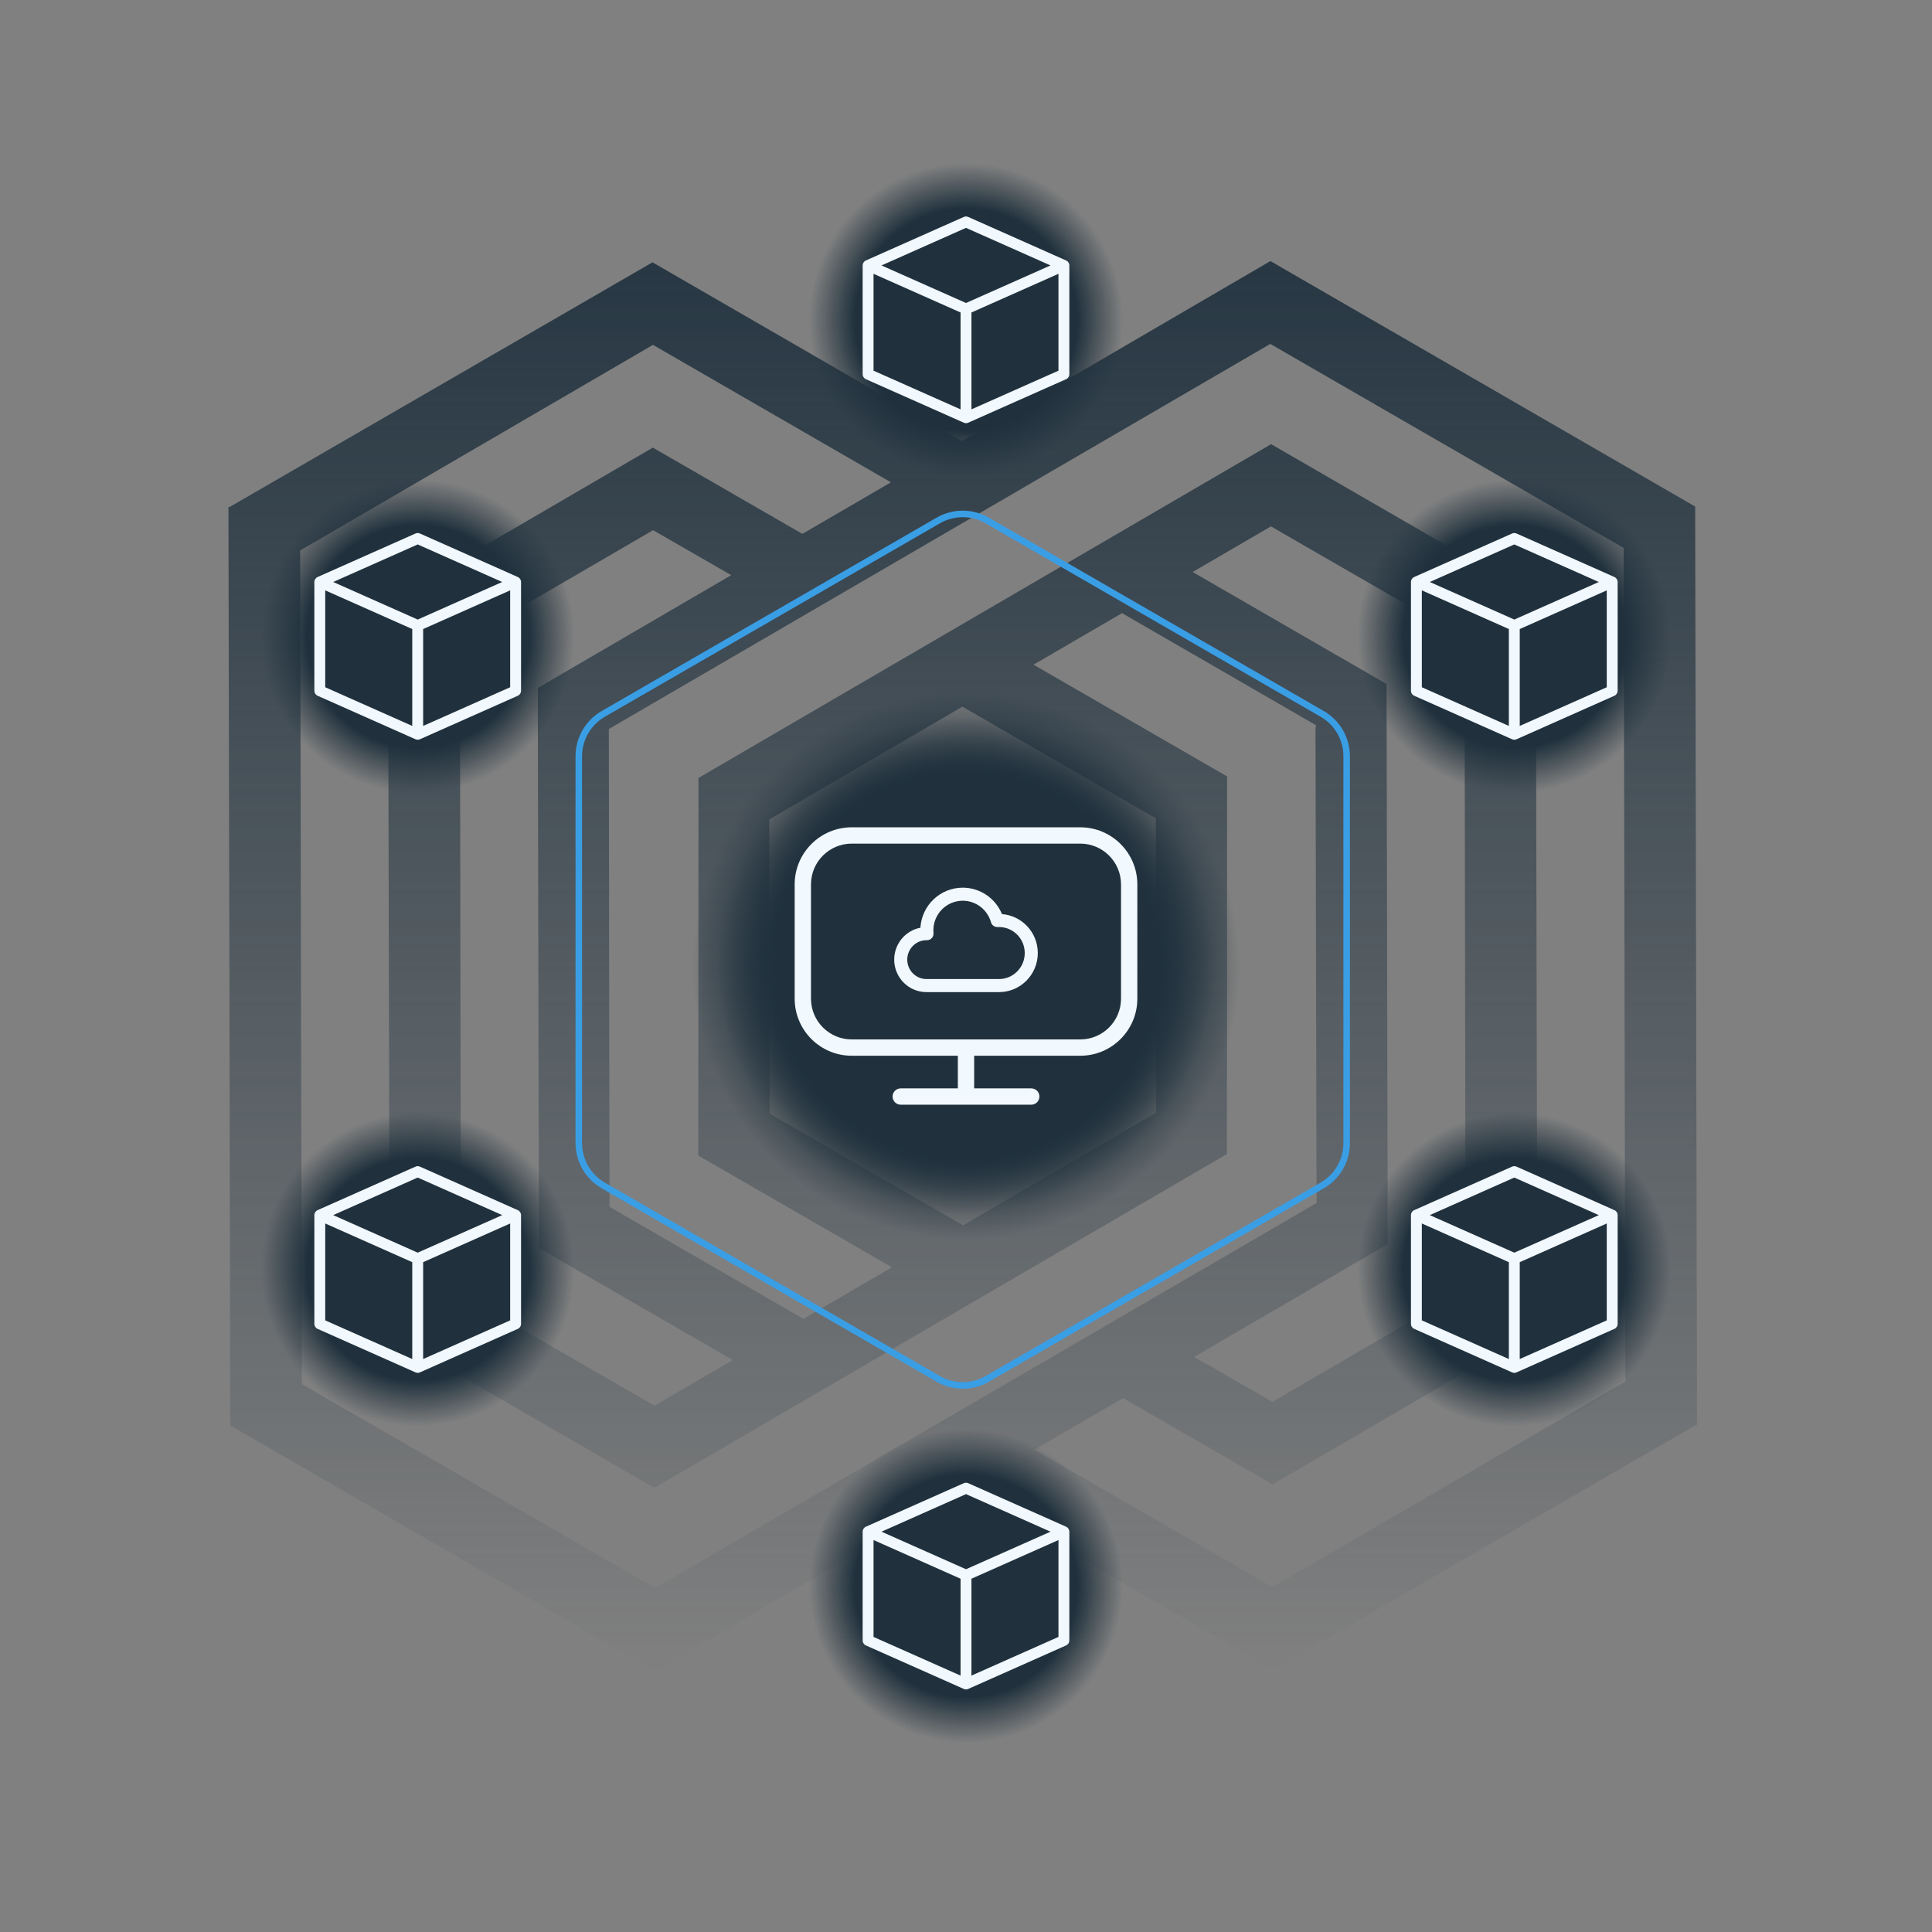
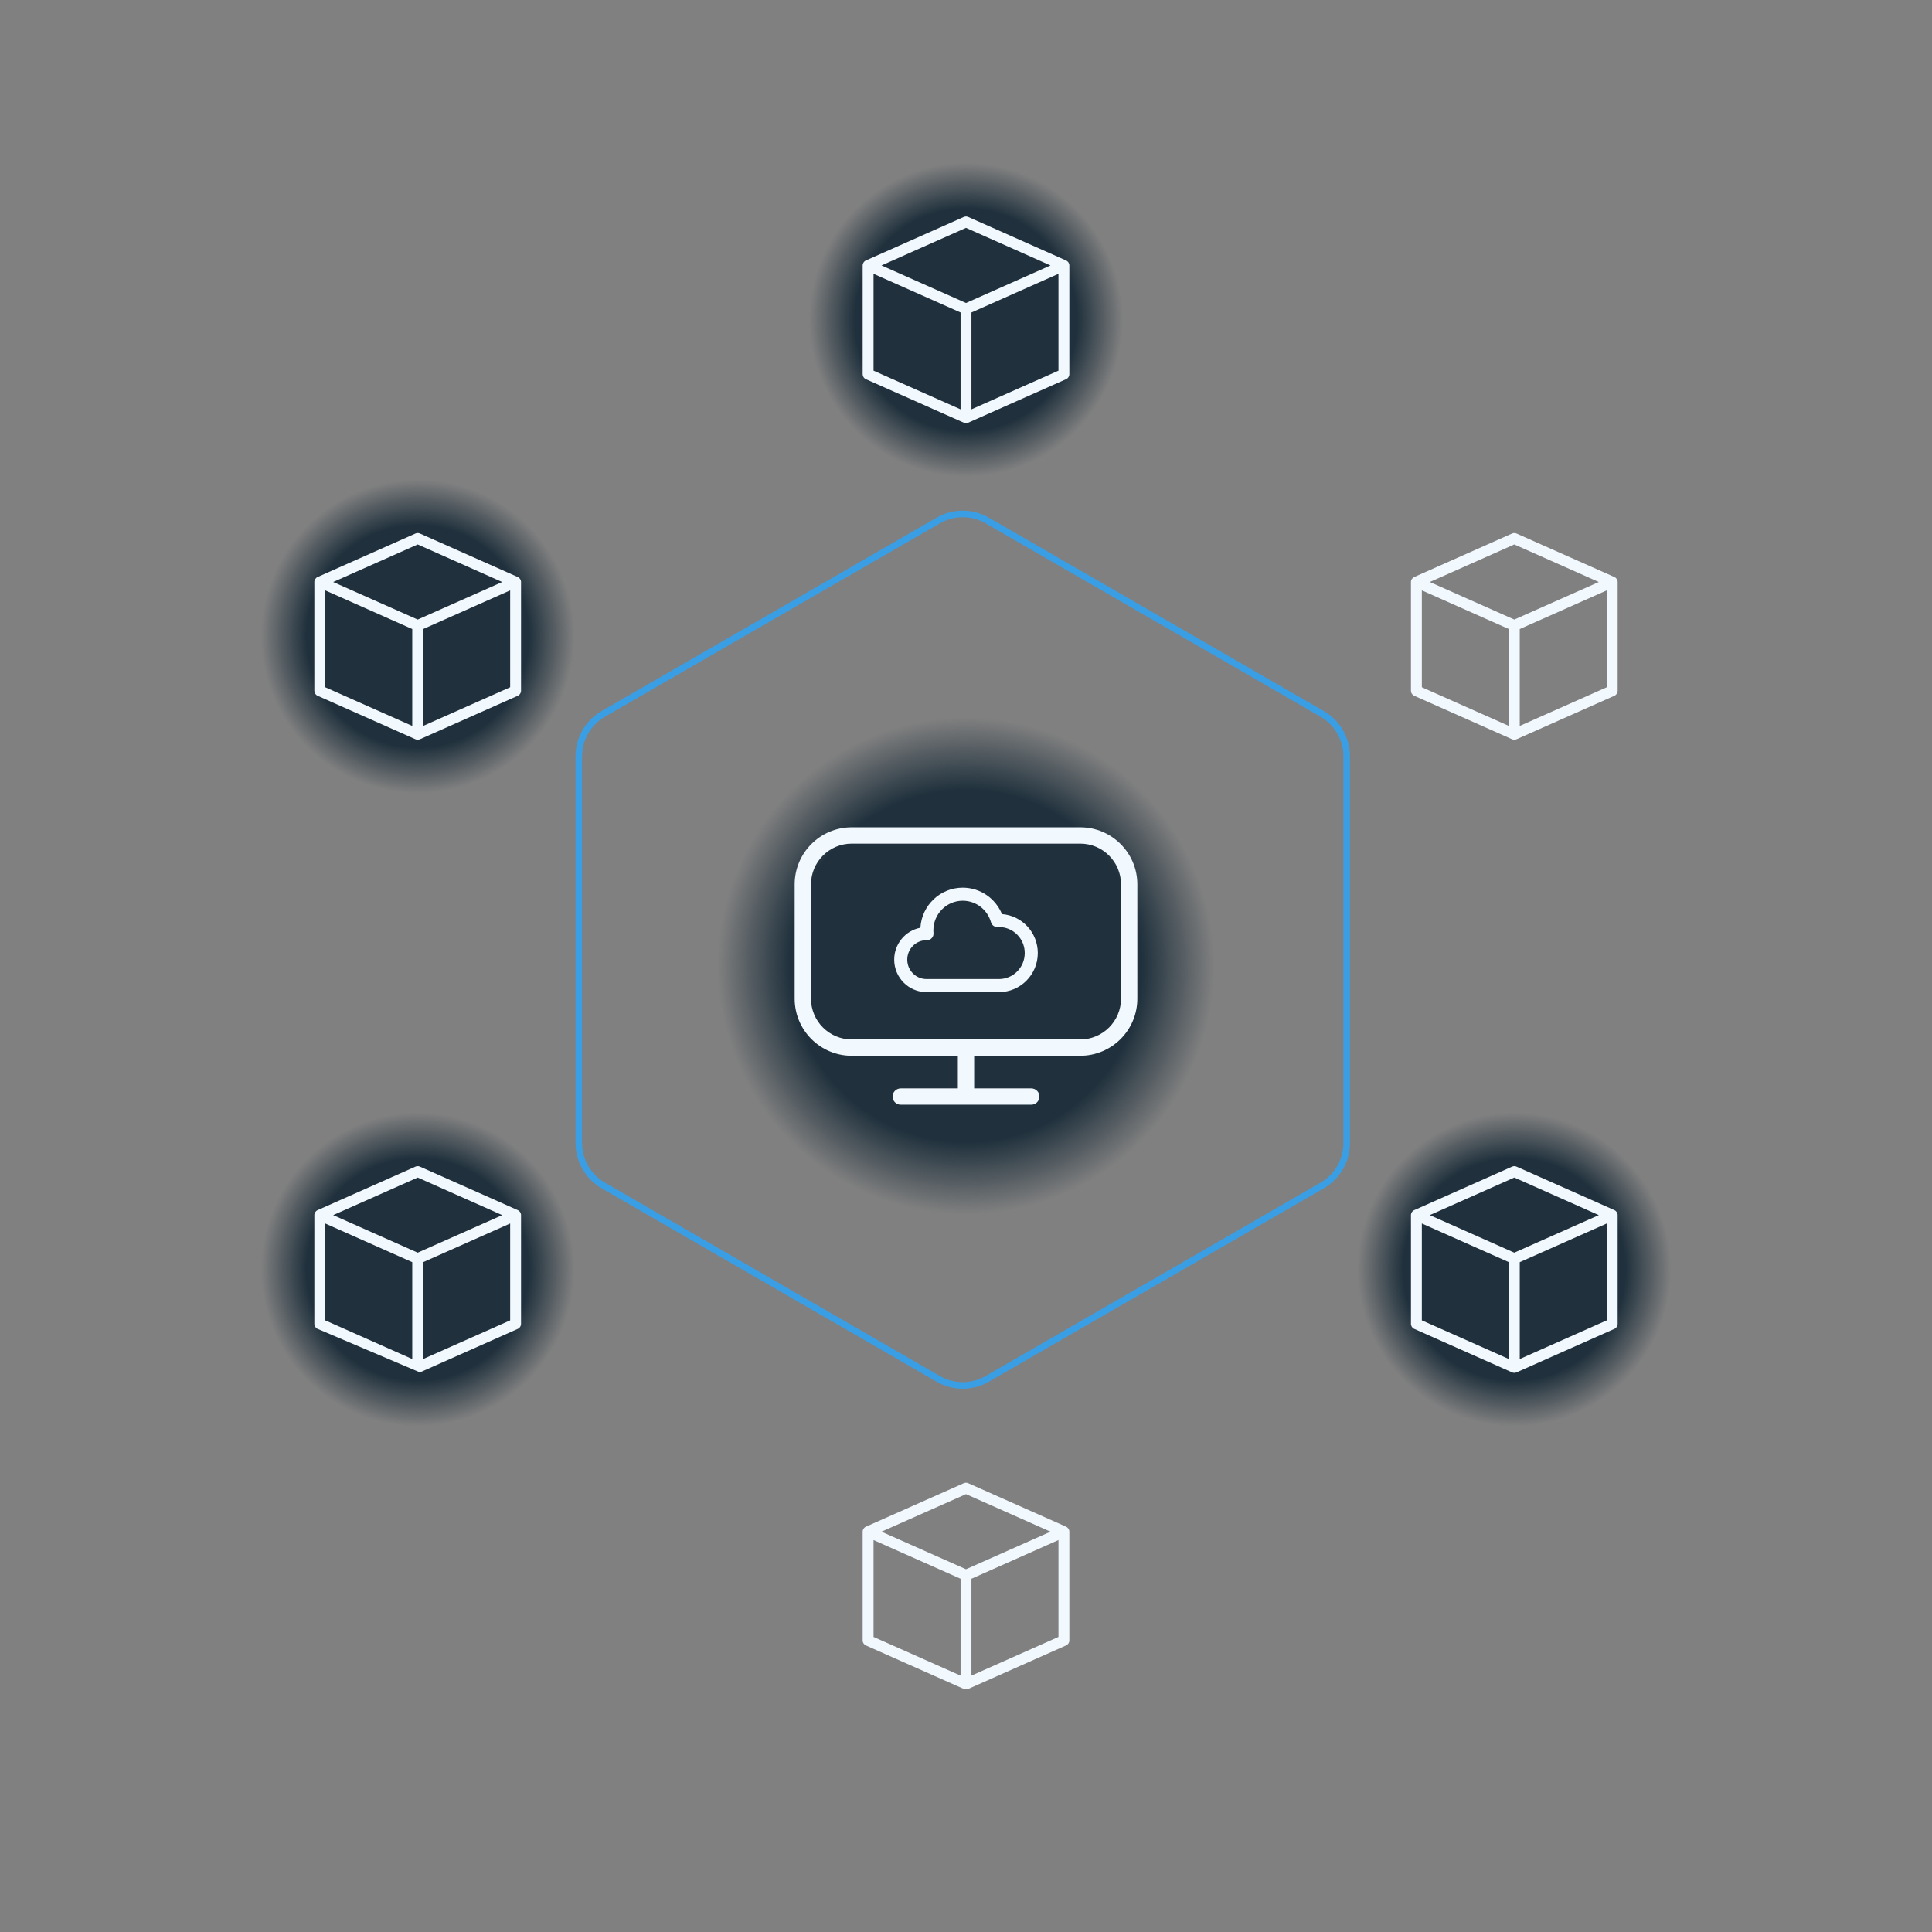
<svg xmlns="http://www.w3.org/2000/svg" width="296" height="296" viewBox="0 0 296 296" fill="none">
  <rect x="0" y="0" width="296" height="296" fill="#808080" stroke="none" />
-   <path fill-rule="evenodd" clip-rule="evenodd" d="M260 217.936L259.716 77.607L259.591 77.534L194.639 40L147.36 67.578L99.968 40.192L35.145 77.695L35 77.659V78.064L35.284 218.393L35.408 218.466L100.356 256L147.634 228.423L195.027 255.808L259.855 218.305L260 218.341V217.936ZM100.382 243.31L46.242 212.054L45.983 84.341L100.041 52.835L136.496 73.896L122.933 81.795L100.02 68.58L59.521 92.183V92.645L59.454 92.525L59.702 204.514L100.248 227.95L187.978 176.812L188.004 118.955L158.344 101.838L171.907 93.939L201.614 111.103V111.435L201.547 111.42L201.713 184.31L100.372 243.3L100.382 243.31ZM82.568 191.211L112.275 208.375L100.279 215.364L70.618 198.252L70.463 98.465L100.056 81.228L112.032 88.119L82.392 105.402L82.568 191.206V191.211ZM147.557 187.734L117.917 170.628L117.855 125.549L147.448 108.265L177.088 125.372L177.15 170.451L147.557 187.734ZM224.537 197.54L194.944 214.777L182.968 207.886L212.608 190.603L212.432 104.799L182.725 87.636L194.721 80.647L224.382 97.763L224.537 197.551V197.54ZM194.954 243.165L158.499 222.104L172.062 214.205L194.975 227.42L235.474 203.817V203.355L235.541 203.474L235.293 91.486L194.747 68.05L107.016 119.188L106.99 177.045L136.651 194.162L123.088 202.061L93.38 184.897L93.277 111.69L194.618 52.69L248.758 83.946L248.831 119.287L249.017 211.659L194.954 243.165Z" fill="url(#paint0_linear_2823_17069)" />
  <path d="M143.75 79.742C146.071 78.403 148.929 78.403 151.25 79.742L202.573 109.374C204.893 110.713 206.323 113.189 206.323 115.869V175.131C206.323 177.811 204.893 180.287 202.573 181.626L151.25 211.258C148.929 212.597 146.071 212.597 143.75 211.258L92.427 181.626C90.107 180.287 88.677 177.811 88.677 175.131V115.869C88.677 113.189 90.107 110.713 92.427 109.374L143.75 79.742Z" stroke="#3A9EE5" />
-   <rect width="84" height="84" transform="translate(106 106)" fill="url(#paint1_radial_2823_17069)" />
  <rect width="76" height="76" transform="translate(110 110)" fill="url(#paint2_radial_2823_17069)" />
  <path fill-rule="evenodd" clip-rule="evenodd" d="M121.75 135.5C121.75 130.668 125.668 126.75 130.5 126.75H165.5C170.332 126.75 174.25 130.668 174.25 135.5V153C174.25 157.832 170.332 161.75 165.5 161.75H149.25V166.75H158C158.69 166.75 159.25 167.31 159.25 168C159.25 168.69 158.69 169.25 158 169.25H138C137.31 169.25 136.75 168.69 136.75 168C136.75 167.31 137.31 166.75 138 166.75H146.75V161.75H130.5C125.668 161.75 121.75 157.832 121.75 153V135.5ZM130.5 129.25C127.048 129.25 124.25 132.048 124.25 135.5V153C124.25 156.452 127.048 159.25 130.5 159.25H165.5C168.952 159.25 171.75 156.452 171.75 153V135.5C171.75 132.048 168.952 129.25 165.5 129.25H130.5Z" fill="#F1F8FE" />
  <path fill-rule="evenodd" clip-rule="evenodd" d="M141.012 142.136C141.221 138.718 144.039 136 147.5 136C150.217 136 152.538 137.676 153.511 140.049C156.587 140.283 159 142.872 159 146.016C159 149.313 156.346 152 153.055 152H141.945C139.207 152 137 149.765 137 147.024C137 144.602 138.722 142.575 141.012 142.136ZM147.5 138C145.022 138 143 140.027 143 142.543C143 142.683 143.006 142.822 143.018 142.958C143.043 143.238 142.95 143.515 142.76 143.722C142.571 143.929 142.303 144.047 142.022 144.047H141.945C140.326 144.047 139 145.372 139 147.024C139 148.675 140.326 150 141.945 150H153.055C155.226 150 157 148.224 157 146.016C157 143.808 155.226 142.031 153.055 142.031H152.793C152.345 142.031 151.951 141.733 151.83 141.302C151.294 139.391 149.553 138 147.5 138Z" fill="#F1F8FE" />
  <rect width="48" height="48" transform="translate(124 25)" fill="url(#paint3_radial_2823_17069)" />
  <path fill-rule="evenodd" clip-rule="evenodd" d="M147.661 33.238C147.877 33.143 148.123 33.143 148.338 33.238L163.338 39.905C163.639 40.039 163.833 40.337 163.833 40.667V57.333C163.833 57.663 163.639 57.961 163.338 58.095L148.338 64.761C148.123 64.857 147.877 64.857 147.661 64.761L132.661 58.095C132.36 57.961 132.167 57.663 132.167 57.333V40.667C132.167 40.337 132.36 40.039 132.661 39.905L147.661 33.238ZM133.833 41.949V56.792L147.167 62.718V47.875L133.833 41.949ZM148.833 47.875V62.718L162.167 56.792V41.949L148.833 47.875ZM160.948 40.667L148 46.421L135.052 40.667L148 34.912L160.948 40.667Z" fill="#F1F8FE" />
-   <rect width="48" height="48" transform="translate(124 219)" fill="url(#paint4_radial_2823_17069)" />
  <path fill-rule="evenodd" clip-rule="evenodd" d="M147.661 227.238C147.877 227.143 148.123 227.143 148.338 227.238L163.338 233.905C163.639 234.039 163.833 234.337 163.833 234.667V251.333C163.833 251.663 163.639 251.961 163.338 252.095L148.338 258.761C148.123 258.857 147.877 258.857 147.661 258.761L132.661 252.095C132.36 251.961 132.167 251.663 132.167 251.333V234.667C132.167 234.337 132.36 234.039 132.661 233.905L147.661 227.238ZM133.833 235.949V250.792L147.167 256.718V241.875L133.833 235.949ZM148.833 241.875V256.718L162.167 250.792V235.949L148.833 241.875ZM160.948 234.667L148 240.421L135.052 234.667L148 228.912L160.948 234.667Z" fill="#F1F8FE" />
-   <rect width="48" height="48" transform="translate(208.004 73.5)" fill="url(#paint5_radial_2823_17069)" />
  <path fill-rule="evenodd" clip-rule="evenodd" d="M231.666 81.738C231.881 81.643 232.127 81.643 232.343 81.738L247.343 88.405C247.644 88.539 247.838 88.837 247.838 89.167V105.833C247.838 106.163 247.644 106.461 247.343 106.595L232.343 113.261C232.127 113.357 231.881 113.357 231.666 113.261L216.666 106.595C216.365 106.461 216.171 106.163 216.171 105.833V89.167C216.171 88.837 216.365 88.539 216.666 88.405L231.666 81.738ZM217.838 90.449V105.292L231.171 111.218V96.375L217.838 90.449ZM232.838 96.375V111.218L246.171 105.292V90.449L232.838 96.375ZM244.952 89.167L232.004 94.921L219.056 89.167L232.004 83.412L244.952 89.167Z" fill="#F1F8FE" />
  <rect width="48" height="48" transform="translate(39.996 170.5)" fill="url(#paint6_radial_2823_17069)" />
-   <path fill-rule="evenodd" clip-rule="evenodd" d="M63.657 178.738C63.873 178.643 64.118 178.643 64.334 178.738L79.334 185.405C79.635 185.539 79.829 185.837 79.829 186.167V202.833C79.829 203.163 79.635 203.461 79.334 203.595L64.334 210.261C64.118 210.357 63.873 210.357 63.657 210.261L48.657 203.595C48.356 203.461 48.162 203.163 48.162 202.833V186.167C48.162 185.837 48.356 185.539 48.657 185.405L63.657 178.738ZM49.829 187.449V202.292L63.162 208.218V193.375L49.829 187.449ZM64.829 193.375V208.218L78.162 202.292V187.449L64.829 193.375ZM76.944 186.167L63.995 191.921L51.047 186.167L63.995 180.412L76.944 186.167Z" fill="#F1F8FE" />
+   <path fill-rule="evenodd" clip-rule="evenodd" d="M63.657 178.738C63.873 178.643 64.118 178.643 64.334 178.738L79.334 185.405C79.635 185.539 79.829 185.837 79.829 186.167V202.833C79.829 203.163 79.635 203.461 79.334 203.595L64.334 210.261L48.657 203.595C48.356 203.461 48.162 203.163 48.162 202.833V186.167C48.162 185.837 48.356 185.539 48.657 185.405L63.657 178.738ZM49.829 187.449V202.292L63.162 208.218V193.375L49.829 187.449ZM64.829 193.375V208.218L78.162 202.292V187.449L64.829 193.375ZM76.944 186.167L63.995 191.921L51.047 186.167L63.995 180.412L76.944 186.167Z" fill="#F1F8FE" />
  <rect width="48" height="48" transform="translate(208.004 170.5)" fill="url(#paint7_radial_2823_17069)" />
  <path fill-rule="evenodd" clip-rule="evenodd" d="M231.666 178.738C231.881 178.643 232.127 178.643 232.343 178.738L247.343 185.405C247.644 185.539 247.838 185.837 247.838 186.167V202.833C247.838 203.163 247.644 203.461 247.343 203.595L232.343 210.261C232.127 210.357 231.881 210.357 231.666 210.261L216.666 203.595C216.365 203.461 216.171 203.163 216.171 202.833V186.167C216.171 185.837 216.365 185.539 216.666 185.405L231.666 178.738ZM217.838 187.449V202.292L231.171 208.218V193.375L217.838 187.449ZM232.838 193.375V208.218L246.171 202.292V187.449L232.838 193.375ZM244.952 186.167L232.004 191.921L219.056 186.167L232.004 180.412L244.952 186.167Z" fill="#F1F8FE" />
  <rect width="48" height="48" transform="translate(39.996 73.5)" fill="url(#paint8_radial_2823_17069)" />
  <path fill-rule="evenodd" clip-rule="evenodd" d="M63.657 81.738C63.873 81.643 64.118 81.643 64.334 81.738L79.334 88.405C79.635 88.539 79.829 88.837 79.829 89.167V105.833C79.829 106.163 79.635 106.461 79.334 106.595L64.334 113.261C64.118 113.357 63.873 113.357 63.657 113.261L48.657 106.595C48.356 106.461 48.162 106.163 48.162 105.833V89.167C48.162 88.837 48.356 88.539 48.657 88.405L63.657 81.738ZM49.829 90.449V105.292L63.162 111.218V96.375L49.829 90.449ZM64.829 96.375V111.218L78.162 105.292V90.449L64.829 96.375ZM76.944 89.167L63.995 94.921L51.047 89.167L63.995 83.412L76.944 89.167Z" fill="#F1F8FE" />
  <defs>
    <linearGradient id="paint0_linear_2823_17069" x1="147.5" y1="40" x2="147.5" y2="256" gradientUnits="userSpaceOnUse">
      <stop stop-color="#273743" />
      <stop offset="1" stop-color="#273743" stop-opacity="0" />
    </linearGradient>
    <radialGradient id="paint1_radial_2823_17069" cx="0" cy="0" r="1" gradientUnits="userSpaceOnUse" gradientTransform="translate(42 42) rotate(90) scale(42)">
      <stop offset="0.71" stop-color="#20313D" />
      <stop offset="1" stop-color="#20313D" stop-opacity="0" />
    </radialGradient>
    <radialGradient id="paint2_radial_2823_17069" cx="0" cy="0" r="1" gradientUnits="userSpaceOnUse" gradientTransform="translate(38 38) rotate(90) scale(38)">
      <stop offset="0.71" stop-color="#20313D" />
      <stop offset="1" stop-color="#20313D" stop-opacity="0" />
    </radialGradient>
    <radialGradient id="paint3_radial_2823_17069" cx="0" cy="0" r="1" gradientUnits="userSpaceOnUse" gradientTransform="translate(24 24) rotate(90) scale(24)">
      <stop offset="0.71" stop-color="#20313D" />
      <stop offset="1" stop-color="#20313D" stop-opacity="0" />
    </radialGradient>
    <radialGradient id="paint4_radial_2823_17069" cx="0" cy="0" r="1" gradientUnits="userSpaceOnUse" gradientTransform="translate(24 24) rotate(90) scale(24)">
      <stop offset="0.71" stop-color="#20313D" />
      <stop offset="1" stop-color="#20313D" stop-opacity="0" />
    </radialGradient>
    <radialGradient id="paint5_radial_2823_17069" cx="0" cy="0" r="1" gradientUnits="userSpaceOnUse" gradientTransform="translate(24 24) rotate(90) scale(24)">
      <stop offset="0.71" stop-color="#20313D" />
      <stop offset="1" stop-color="#20313D" stop-opacity="0" />
    </radialGradient>
    <radialGradient id="paint6_radial_2823_17069" cx="0" cy="0" r="1" gradientUnits="userSpaceOnUse" gradientTransform="translate(24 24) rotate(90) scale(24)">
      <stop offset="0.71" stop-color="#20313D" />
      <stop offset="1" stop-color="#20313D" stop-opacity="0" />
    </radialGradient>
    <radialGradient id="paint7_radial_2823_17069" cx="0" cy="0" r="1" gradientUnits="userSpaceOnUse" gradientTransform="translate(24 24) rotate(90) scale(24)">
      <stop offset="0.71" stop-color="#20313D" />
      <stop offset="1" stop-color="#20313D" stop-opacity="0" />
    </radialGradient>
    <radialGradient id="paint8_radial_2823_17069" cx="0" cy="0" r="1" gradientUnits="userSpaceOnUse" gradientTransform="translate(24 24) rotate(90) scale(24)">
      <stop offset="0.71" stop-color="#20313D" />
      <stop offset="1" stop-color="#20313D" stop-opacity="0" />
    </radialGradient>
  </defs>
</svg>